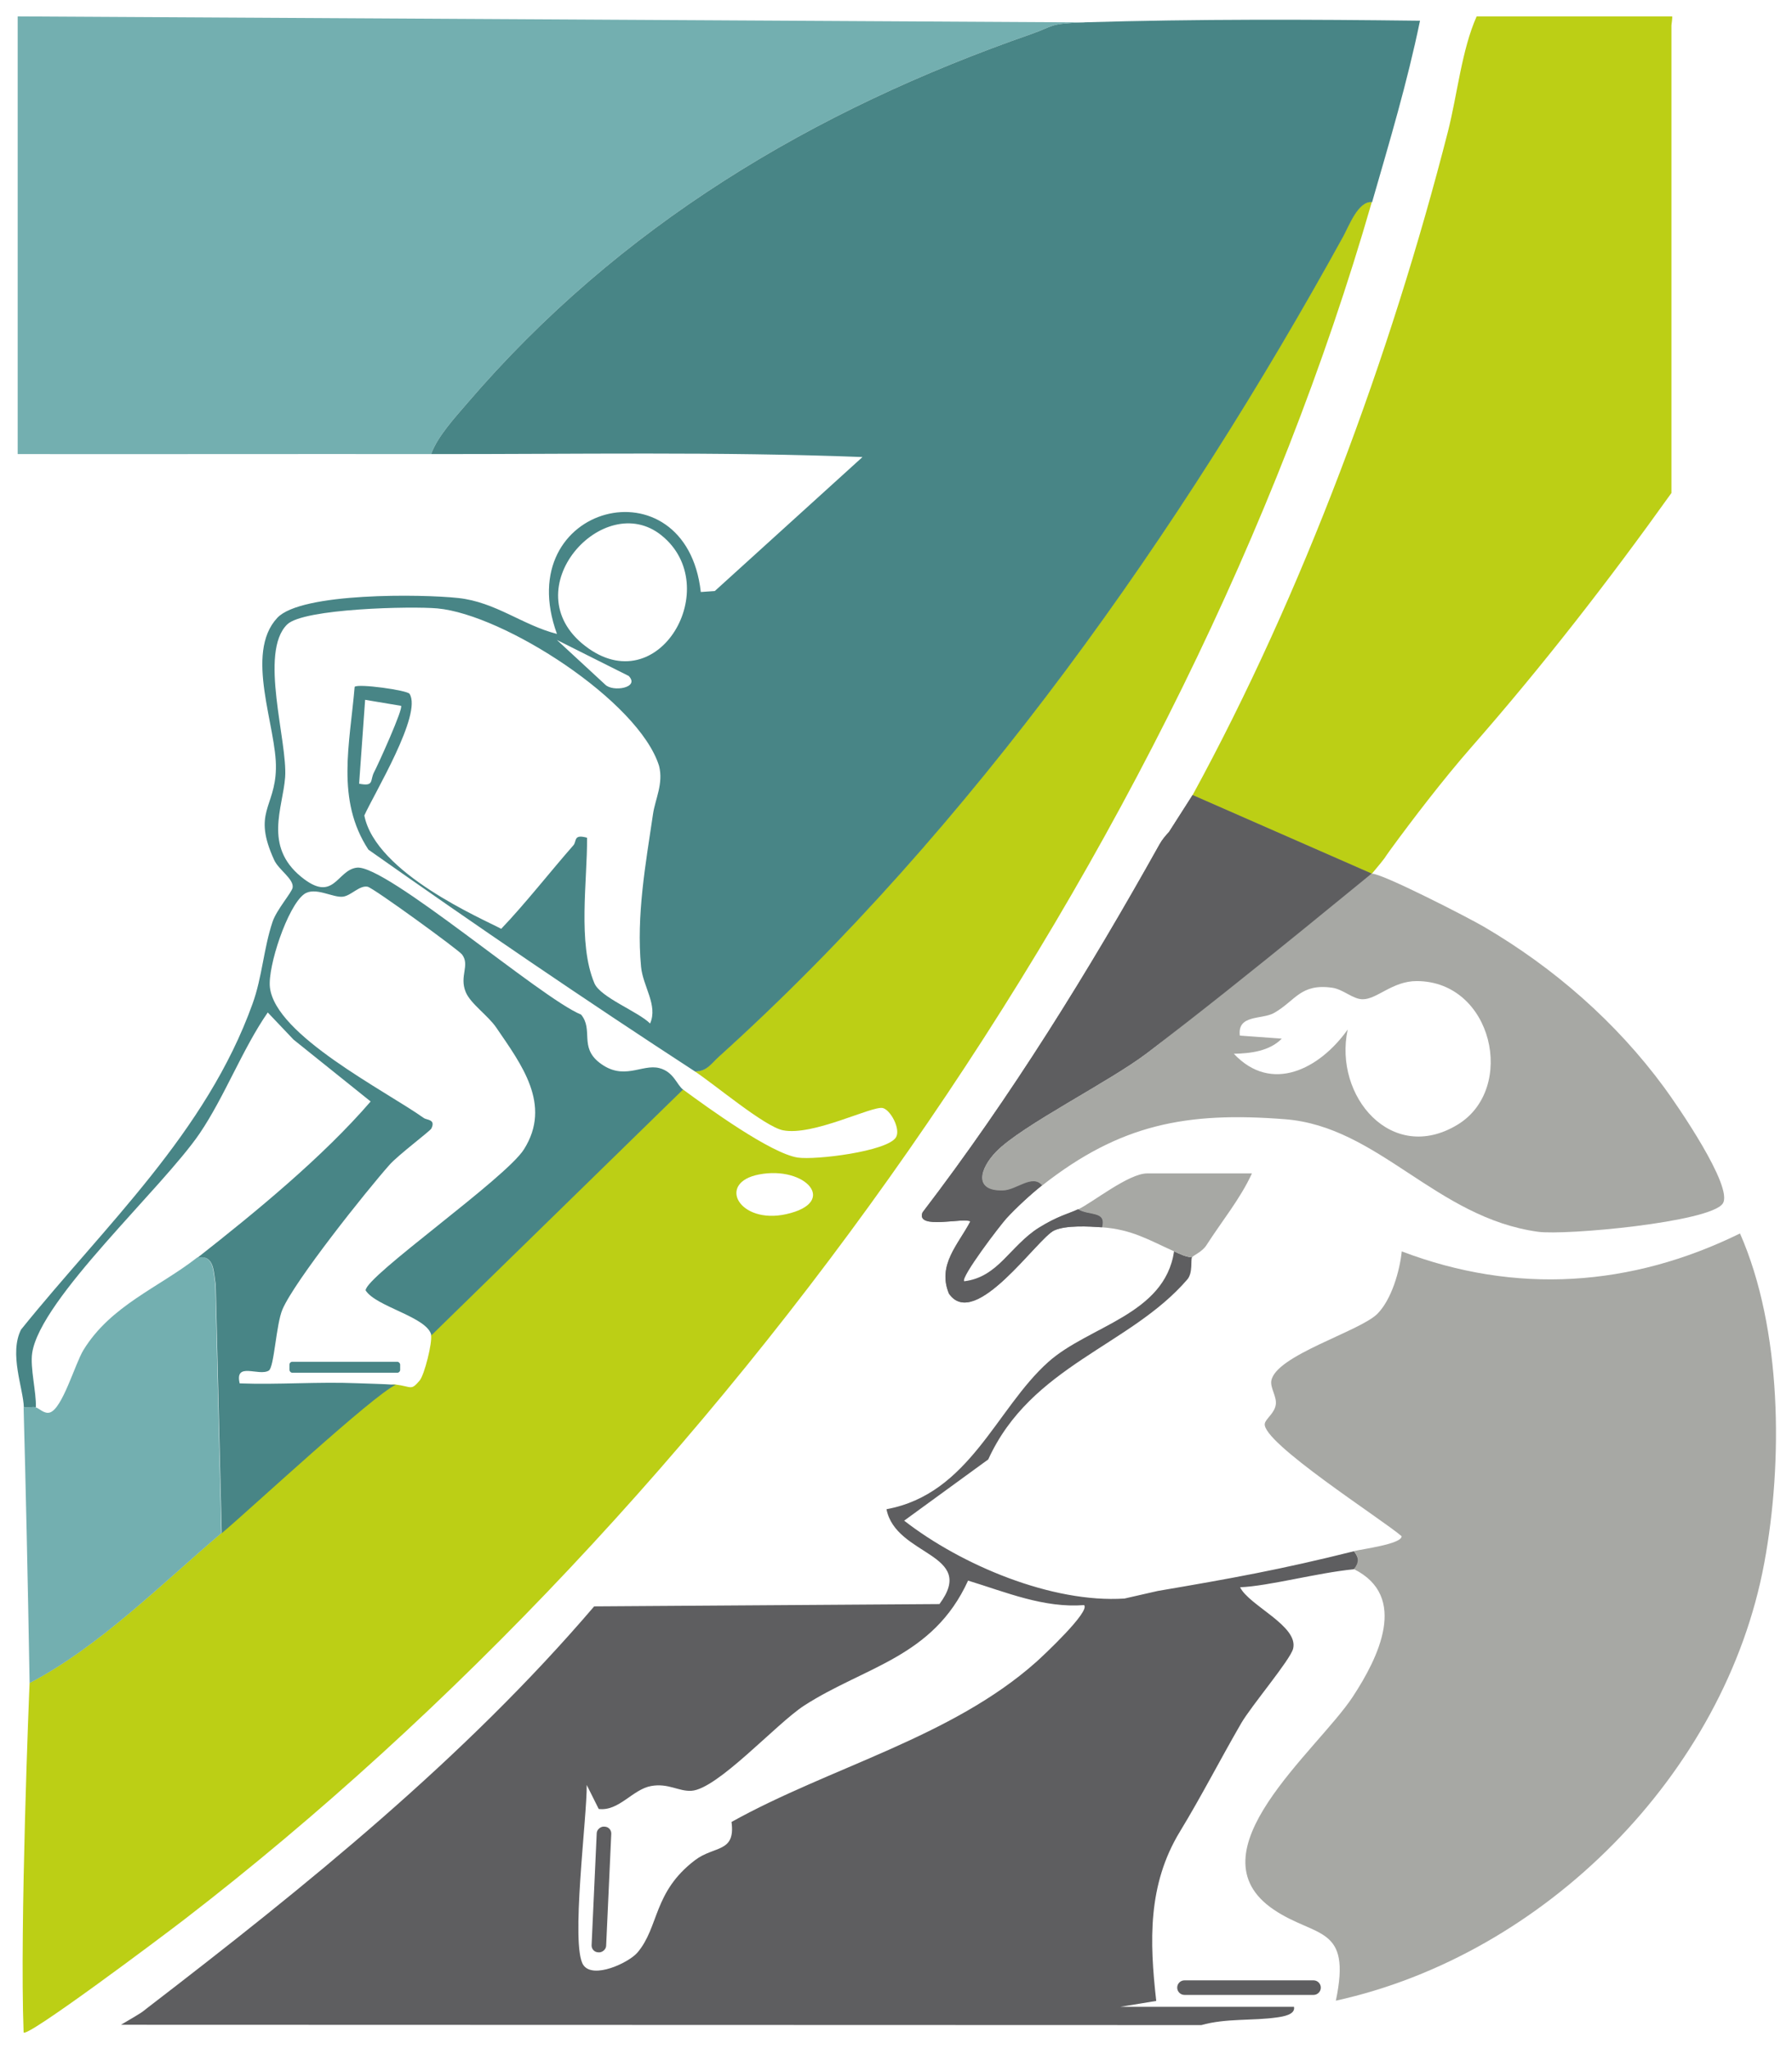
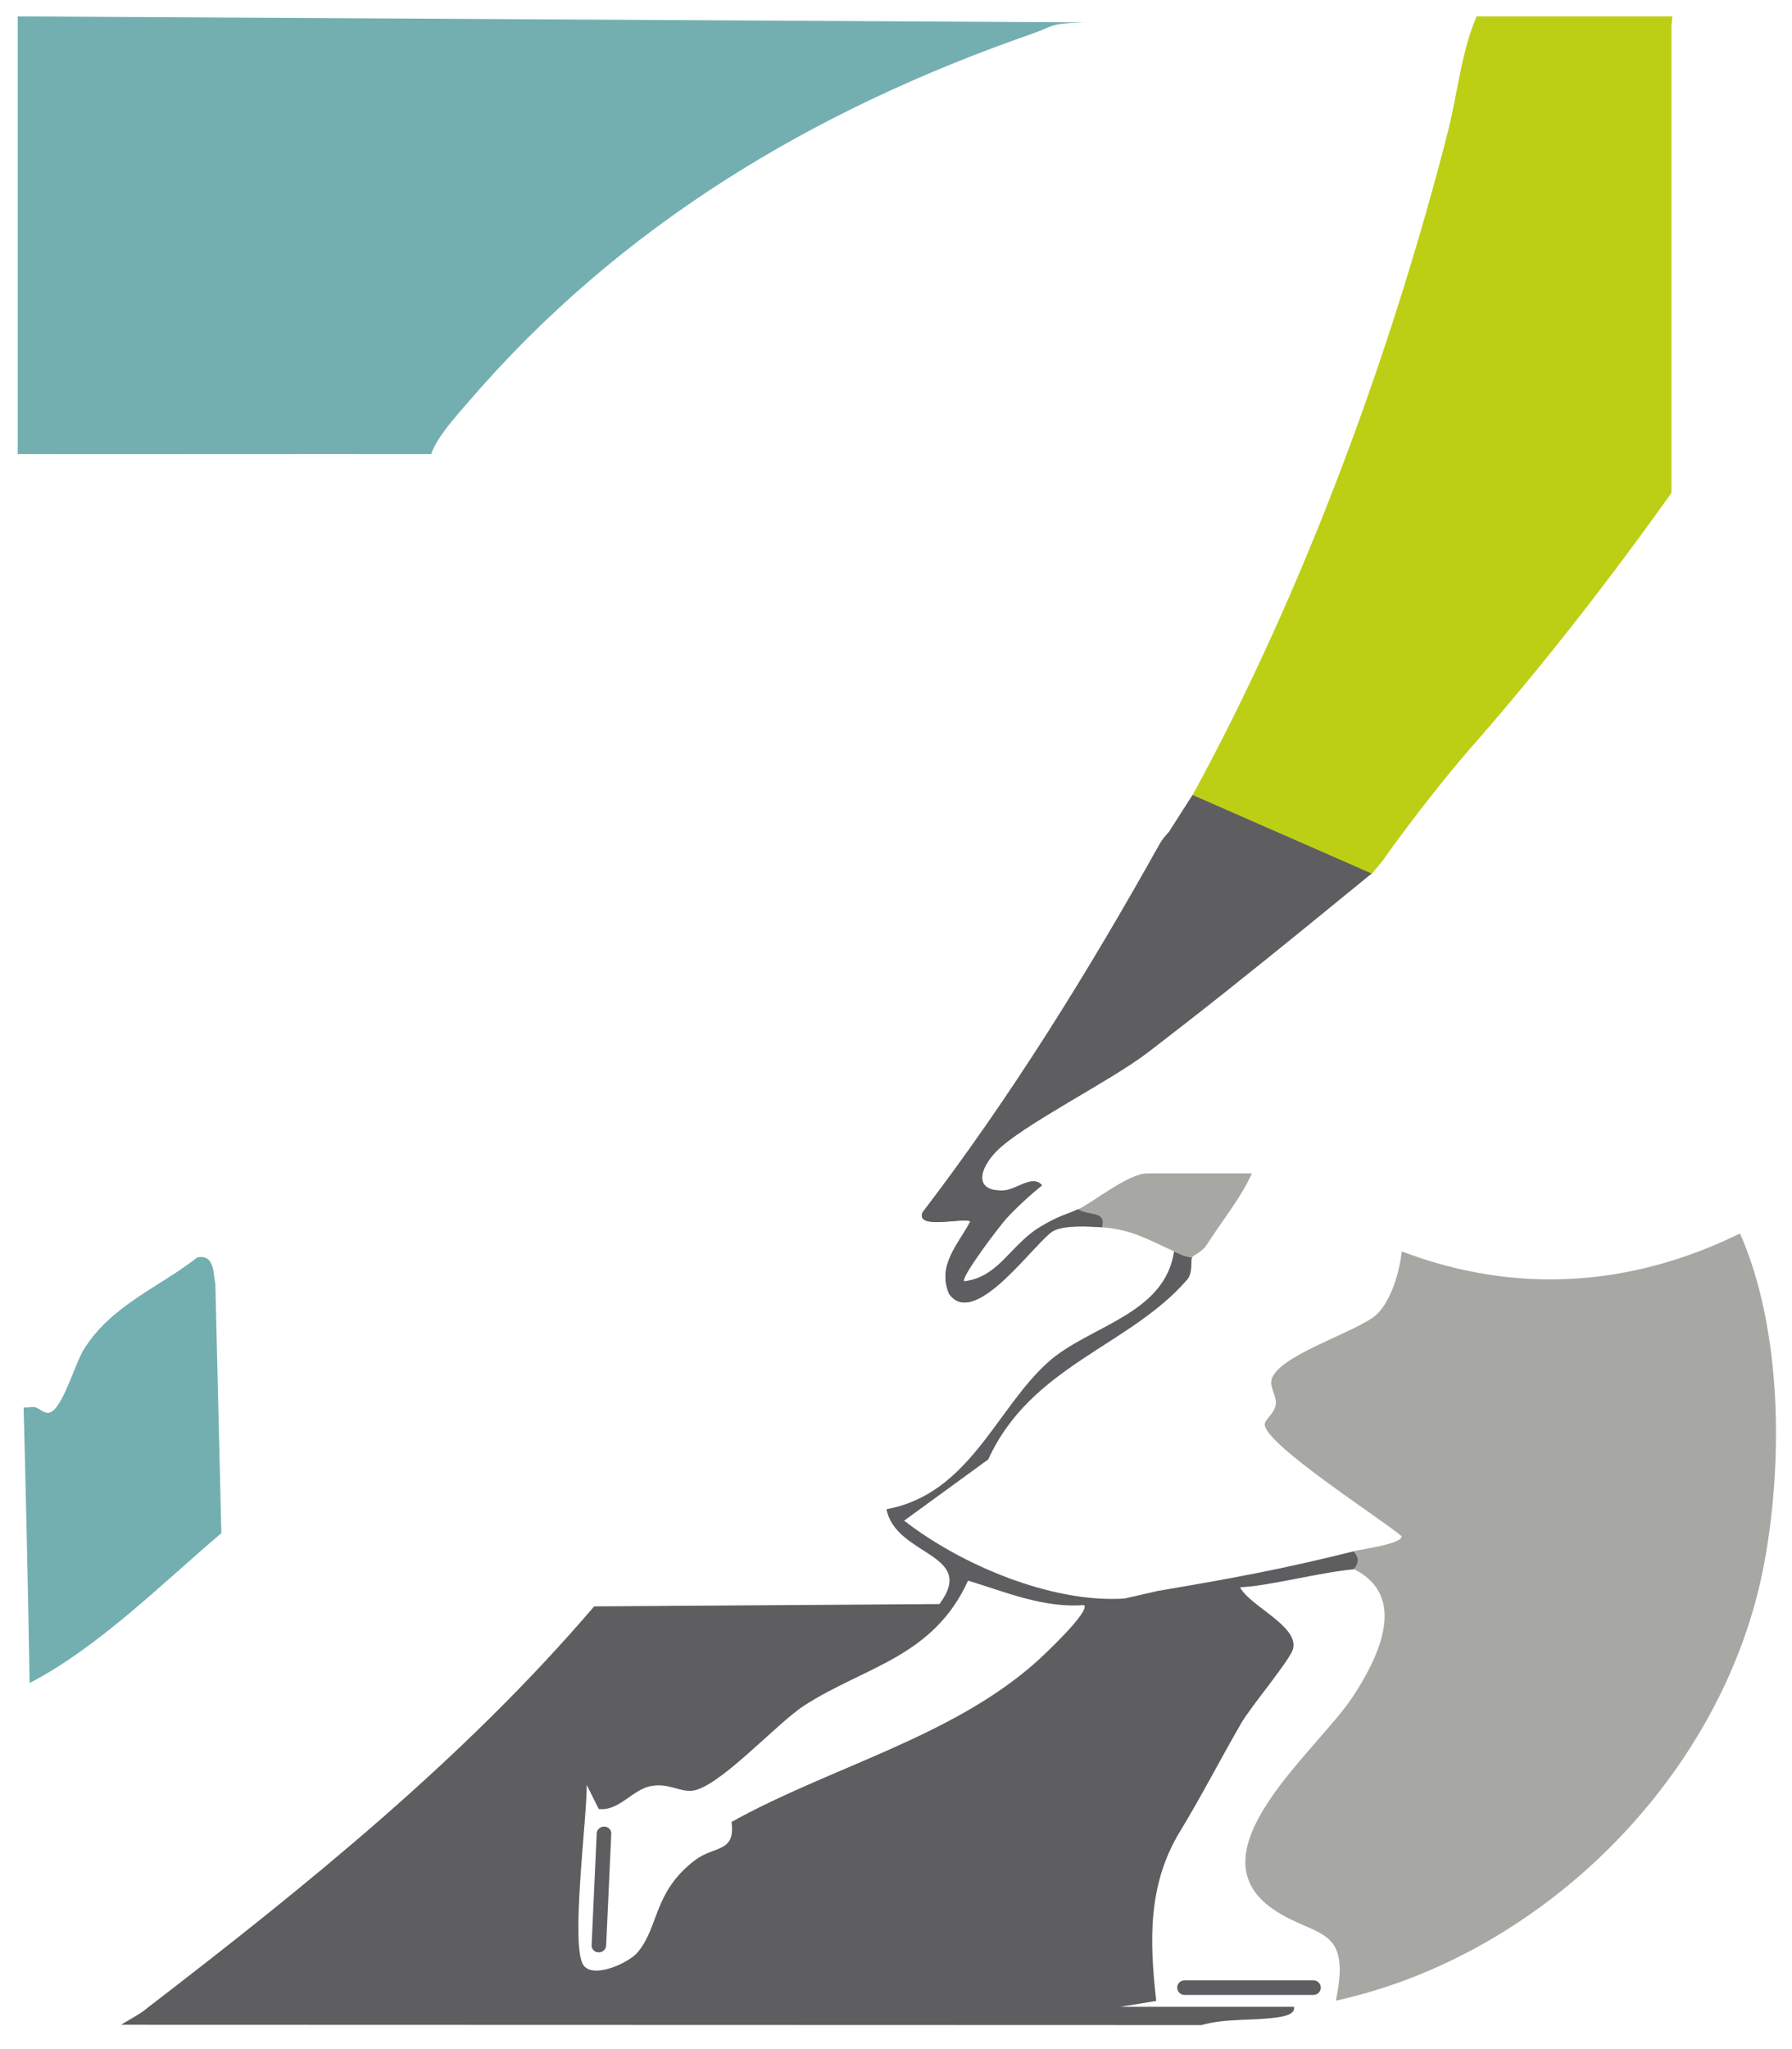
<svg xmlns="http://www.w3.org/2000/svg" id="Vrstva_1" data-name="Vrstva 1" version="1.1" viewBox="0 0 224 256">
  <defs>
    <style>
      .cls-1 {
        fill: #73afb0;
      }

      .cls-1, .cls-2, .cls-3, .cls-4, .cls-5, .cls-6 {
        stroke-width: 0px;
      }

      .cls-2 {
        fill: #a7a8a4;
      }

      .cls-3 {
        fill: #bccf15;
      }

      .cls-4 {
        fill: #807f7f;
      }

      .cls-5 {
        fill: #5e5e60;
      }

      .cls-6 {
        fill: #488586;
      }
    </style>
  </defs>
  <g>
-     <path class="cls-3" d="M171.47,25.26c-23.46,81.44-81.45,162.93-148.37,214.5-2.92,2.25-20.02,15.07-20.15,14.14-.5-13.22.71-43.01.75-43.65,8.67-4.53,16.4-12.3,23.97-18.73,3.87-3.28,18.54-18.95,21.75-18.55,2.09.26,1.92.81,3.03-.49.61-.71,1.61-4.78,1.43-5.68l31.46-30.71c3.12,2.29,11,8.01,14.38,8.53,2.18.33,11.16-.76,12.27-2.52.63-1.01-.66-3.43-1.64-3.67-1.32-.31-8.74,3.53-12.48,2.78-2.3-.46-8.6-5.78-11.04-7.37,1.48.02,2.07-1.02,3.01-1.86,31.63-28.53,57.82-65.79,78.03-102.47.69-1.26,1.89-4.49,3.6-4.27h0ZM94.88,146.73c-5.36,1.03-2.48,6.26,3.39,4.96,6.59-1.46,2.42-6.08-3.39-4.96Z" />
    <path class="cls-5" d="M149,157.09c-.18.27.13,1.92-.58,2.75-7.17,8.33-19.53,10.74-24.89,22.49l-10.51,7.65c7.15,5.56,18.49,10.32,27.54,9.73l4.17-.95c9.18-1.56,15.39-2.68,24.51-4.96.65.76.99,2.15,0,2.25-4.61.45-10.65,2.11-14.23,2.25,1.13,2.3,7.33,4.83,6.63,7.67-.34,1.39-5.24,7.16-6.49,9.32-2.68,4.63-4.96,9.1-7.65,13.52-4.06,6.66-3.81,13.74-2.97,21.17l-4.5.74h21.72c.2.98-1.39,1.21-2.05,1.31-3.14.46-6.41.09-9.53.97l-135.05-.04c2.95-1.73,2.48-1.47,3.32-2.12,19.83-15.23,39.57-31.13,55.83-50.15l43.16-.29c4.76-6.38-5.45-5.94-6.62-11.85,10.39-1.91,13.69-12.55,20.21-18.38,5.08-4.55,14.56-5.88,15.74-13.84.73.33,1.42.69,2.25.75h0ZM135.51,200.53c-5.05.39-9.78-1.62-14.5-3.06-4.39,9.61-12.89,10.71-20.5,15.62-3.46,2.24-10.83,10.45-14.09,10.64-1.6.09-2.88-.98-5.02-.6-2.34.42-4.02,3.18-6.56,2.87l-1.5-3c.06,3.92-2.06,20.11-.42,22.5,1.23,1.79,5.68-.29,6.76-1.56,2.73-3.21,1.95-7.55,7.19-11.54,2.42-1.84,5.09-.9,4.57-4.78,12.3-6.84,27.48-10.55,38.08-19.98.8-.71,6.86-6.37,5.98-7.12h0Z" />
    <path class="cls-1" d="M135.52,2.8c-4.51.14-3.75.46-6.57,1.44-27.4,9.54-51.53,23.96-70.55,46.14-1.54,1.79-3.72,4.16-4.51,6.35-17.21-.02-34.47.02-51.68,0V2.05l133.32.75Z" />
    <path class="cls-2" d="M169.22,193.79c1.05-.26,6.03-.89,5.98-1.87-2.4-2.08-17.55-11.75-17.1-14.07.12-.63,1.26-1.3,1.38-2.44.1-.94-.7-2.03-.57-2.88.49-3.18,11.04-6.18,13.25-8.38,1.78-1.78,2.8-5.34,3.06-7.81,14.25,5.42,28.67,4.44,42.28-2.24,5.26,11.94,5.39,28.53,3.03,41.19-4.9,26.33-27.46,48.93-53.55,54.66,2-9.47-2.48-7.82-7.74-11.36-10.61-7.13,5.38-19.82,9.85-26.6,3.2-4.87,7.02-12.54.14-15.96.65-.76.65-1.49,0-2.25h0Z" />
    <path class="cls-3" d="M149.07,99.34c13.77-25.2,24.76-54.91,31.92-82.9,1.19-4.68,1.72-10.19,3.59-14.39h24.43c.08,0-.08,1.05-.08,1.12v58.42c-7.84,10.97-16.12,21.63-25.08,31.84-3.4,3.88-7.26,8.91-10.1,12.8-.89,1.21-.17.43-2.26,2.92-.24.02-4.29,1.38-4.49,1.5-3.11-.05-16.26-6.12-17.9-11.31h0Z" />
-     <path class="cls-2" d="M130.27,148.1c-1.22-1.43-3.19.59-4.87.64-3.74.12-2.96-2.73-.86-4.88,3.2-3.27,14.04-8.66,18.81-12.27,6.6-5.01,12.69-10.83,19.14-16.06,1.26-1.02,8.74-6.36,8.98-6.38,1.21-.09,12.12,5.52,13.98,6.61,8.78,5.13,16.57,11.93,22.58,20.11,1.54,2.09,8.72,12.47,7.31,14.5-1.61,2.33-19.65,3.99-23.08,3.52-12.78-1.76-19.93-13.15-31.62-14.06-12.33-.97-20.63.62-30.36,8.27h0ZM168.46,128.63c-1.78,8.32,5.51,16.89,13.75,11.87,7.38-4.49,4.38-17.93-5.13-17.93-3.04,0-4.96,2.29-6.75,2.27-1.23,0-2.41-1.24-3.81-1.44-3.97-.56-4.58,1.63-7.26,3.15-1.52.86-4.61.16-4.28,2.83l5.24.38c-1.52,1.57-3.93,1.85-5.99,1.89,4.72,5.02,10.73,1.89,14.22-3.01h0Z" />
    <path class="cls-1" d="M24.67,157.09c2.17-.42,1.98,2.01,2.25,3.36l.75,31.09c-7.57,6.43-15.3,14.2-23.97,18.73-.23-13.42-.5-25.26-.75-34.45.47.07,1.09-.11,1.5,0,.47.13,1.08.86,1.78.65,1.57-.48,3.15-6.08,4.19-7.79,3.42-5.59,9.45-7.83,14.25-11.59h0Z" />
-     <path class="cls-2" d="M134.77,151.09c1.79-.85,6.31-4.49,8.61-4.49h13.11c-1.43,3.14-3.8,6.02-5.68,8.96-.53.84-1.63,1.26-1.81,1.52-.83-.06-1.51-.42-2.25-.75-3.17-1.43-5.28-2.73-8.99-3,.54-2.09-1.57-1.39-3-2.25h0Z" />
-     <path class="cls-6" d="M135.52,2.8c-4.51.14-3.75.46-6.57,1.44-27.4,9.54-51.53,23.96-70.55,46.14-1.54,1.79-3.72,4.16-4.51,6.35,17.96.02,35.99-.32,53.92.37l-18.46,16.74-1.75.12c-1.85-16.52-23.89-11.01-17.98,5.24-4.31-1.1-7.67-3.99-12.35-4.49-4.48-.49-19.63-.71-22.61,2.48-4.17,4.47-.04,13.68-.17,18.86-.12,4.9-2.95,5.42-.22,11.39.56,1.23,2.48,2.38,2.31,3.45-.1.61-2.01,2.77-2.51,4.27-1.12,3.34-1.29,6.9-2.5,10.24-5.8,16.13-18.46,27.71-28.94,40.71-1.52,3.03.28,7.33.35,9.71.47.07,1.09-.11,1.5,0,.08-1.83-.73-4.94-.46-6.77,1.01-6.79,16.26-20.58,20.94-27.45,3.12-4.6,5.35-10.55,8.51-15.11l3.22,3.39,9.64,7.73c-6,6.96-14.41,13.84-21.62,19.5,2.17-.42,1.98,2.01,2.25,3.36l.75,31.09c3.87-3.28,18.82-17.16,21.75-18.55-1.82-.13-3.51-.14-4.85-.2-4.86-.2-9.79.2-14.65.02-.65-2.76,2.4-.84,3.64-1.6.68-.42.9-5.75,1.71-7.65,1.54-3.58,10.43-14.73,13.39-18.07,1.07-1.21,5.07-4.21,5.22-4.52.57-1.17-.56-1.04-.94-1.31-4.85-3.44-18.55-10.32-19.24-16.32-.3-2.59,2.2-10.12,4.26-11.64,1.37-1.01,3.63.49,4.9.3,1.03-.16,2.03-1.43,3.05-1.24.71.13,11.37,7.89,11.81,8.47,1.01,1.36-.37,2.68.45,4.68.6,1.47,2.79,2.93,3.83,4.46,3.1,4.55,6.98,9.6,3.46,15.19-2.27,3.63-19.78,15.85-19.8,17.63,1.29,2.06,7.77,3.33,8.22,5.62l31.46-30.71c-.78-.57-1.16-2.22-2.97-2.68-2.18-.56-4.48,1.68-7.51-.7-2.49-1.96-.71-4.08-2.26-5.98-5.02-2.04-24.43-18.8-28.04-18.36-2.52.3-2.84,4.51-6.96,1.14-4.69-3.84-2.29-8.58-2-12.42.33-4.46-3.31-15.64.26-19.11,2.06-2,15.56-2.29,18.77-2,8.33.77,25.17,11.57,27.71,19.67.57,2.2-.48,4.16-.75,5.99-.93,6.29-2.1,12.7-1.5,19.1.23,2.47,2.14,4.82,1.13,7.1-1.5-1.5-6.2-3.25-6.96-5.03-2.12-5.02-.87-12.85-.92-18.18-1.75-.49-1.26.45-1.71.95-2.8,3.18-6.08,7.37-9.02,10.43-2.25-1.21-15.69-6.93-17.11-14.16,1.22-2.72,7.28-12.68,5.65-15.2-.29-.45-6.43-1.3-6.86-.87-.6,7.15-2.37,14.1,1.72,20.34,13.45,9.48,27.09,18.78,40.82,27.71,1.48.02,2.07-1.02,3.01-1.86,31.63-28.53,57.82-65.79,78.03-102.47.69-1.26,1.89-4.49,3.6-4.27,2.21-7.67,4.37-14.85,5.99-22.67-13.81-.17-27.97-.22-41.94.2h0ZM44.89,97.91l.75-10.48,4.49.75c.32.31-2.87,7.35-3.36,8.27-.56,1.05.06,1.84-1.88,1.46h0ZM75.64,85.52l-6.03-5.57,8.98,4.5c1.44,1.49-2.02,2.04-2.95,1.07h0ZM73.13,80.69c-9.09-7.03,2.31-19.64,9.55-13.81,7.93,6.37-.33,20.95-9.55,13.81Z" />
+     <path class="cls-2" d="M134.77,151.09c1.79-.85,6.31-4.49,8.61-4.49h13.11c-1.43,3.14-3.8,6.02-5.68,8.96-.53.84-1.63,1.26-1.81,1.52-.83-.06-1.51-.42-2.25-.75-3.17-1.43-5.28-2.73-8.99-3,.54-2.09-1.57-1.39-3-2.25h0" />
    <path class="cls-4" d="M171.47,109.15l-22.4-9.82-2.94,4.6c-.44.47-.88,1-1.18,1.54-8.9,15.93-18.55,31.51-29.64,46.01-.87,2.22,5.24.57,5.98,1.12-1.51,2.89-4.16,5.43-2.67,9.02,3.25,4.69,11.09-6.97,13.16-7.9,1.5-.67,4.28-.51,5.98-.39.54-2.09-1.57-1.39-3-2.25-1.07.51-2.56.84-4.91,2.31-3.41,2.13-5.94,6.92-9.94,7.67-.21.04-.4-.19-.31-.38.8-1.75,5.6-7.8,6.19-8.45,1.21-1.32,3.08-3.05,4.47-4.14-1.22-1.43-3.19.59-4.87.64-3.74.12-2.96-2.73-.86-4.88,3.2-3.27,14.04-8.66,18.81-12.27,6.6-5.01,12.69-10.83,19.14-16.06,1.01-.82,2.86-3.21,3.89-4.33l5.08-2.05h0Z" />
    <path class="cls-5" d="M171.47,109.15l-22.4-9.82-2.94,4.6c-.44.47-.88,1-1.18,1.54-8.9,15.93-18.55,31.51-29.64,46.01-.87,2.22,5.24.57,5.98,1.12-1.51,2.89-4.16,5.43-2.67,9.02,3.25,4.69,11.09-6.97,13.16-7.9,1.5-.67,4.28-.51,5.98-.39.54-2.09-1.57-1.39-3-2.25-1.07.51-2.56.84-4.91,2.31-3.52,2.2-5.08,6.18-9.32,6.68-.49-.46,4.59-7.11,5.26-7.84,1.21-1.32,3.08-3.05,4.47-4.14-1.22-1.43-3.19.59-4.87.64-3.74.12-2.96-2.73-.86-4.88,3.2-3.27,14.04-8.66,18.81-12.27,6.6-5.01,13.27-10.36,19.72-15.6,1.01-.82,8.39-6.84,8.39-6.84h0Z" />
    <path class="cls-5" d="M148.06,247.41h16.13c.5,0,.91.41.91.91h0c0,.5-.41.91-.91.91h-16.13c-.5,0-.91-.41-.91-.91h0c0-.5.41-.91.91-.91Z" />
    <rect class="cls-5" x="67.31" y="235.15" width="15.72" height="1.82" rx=".85" ry=".85" transform="translate(-164.07 300.36) rotate(-87.38)" />
  </g>
-   <rect class="cls-6" x="36.18" y="170.13" width="13.84" height="1.37" rx=".36" ry=".36" />
</svg>